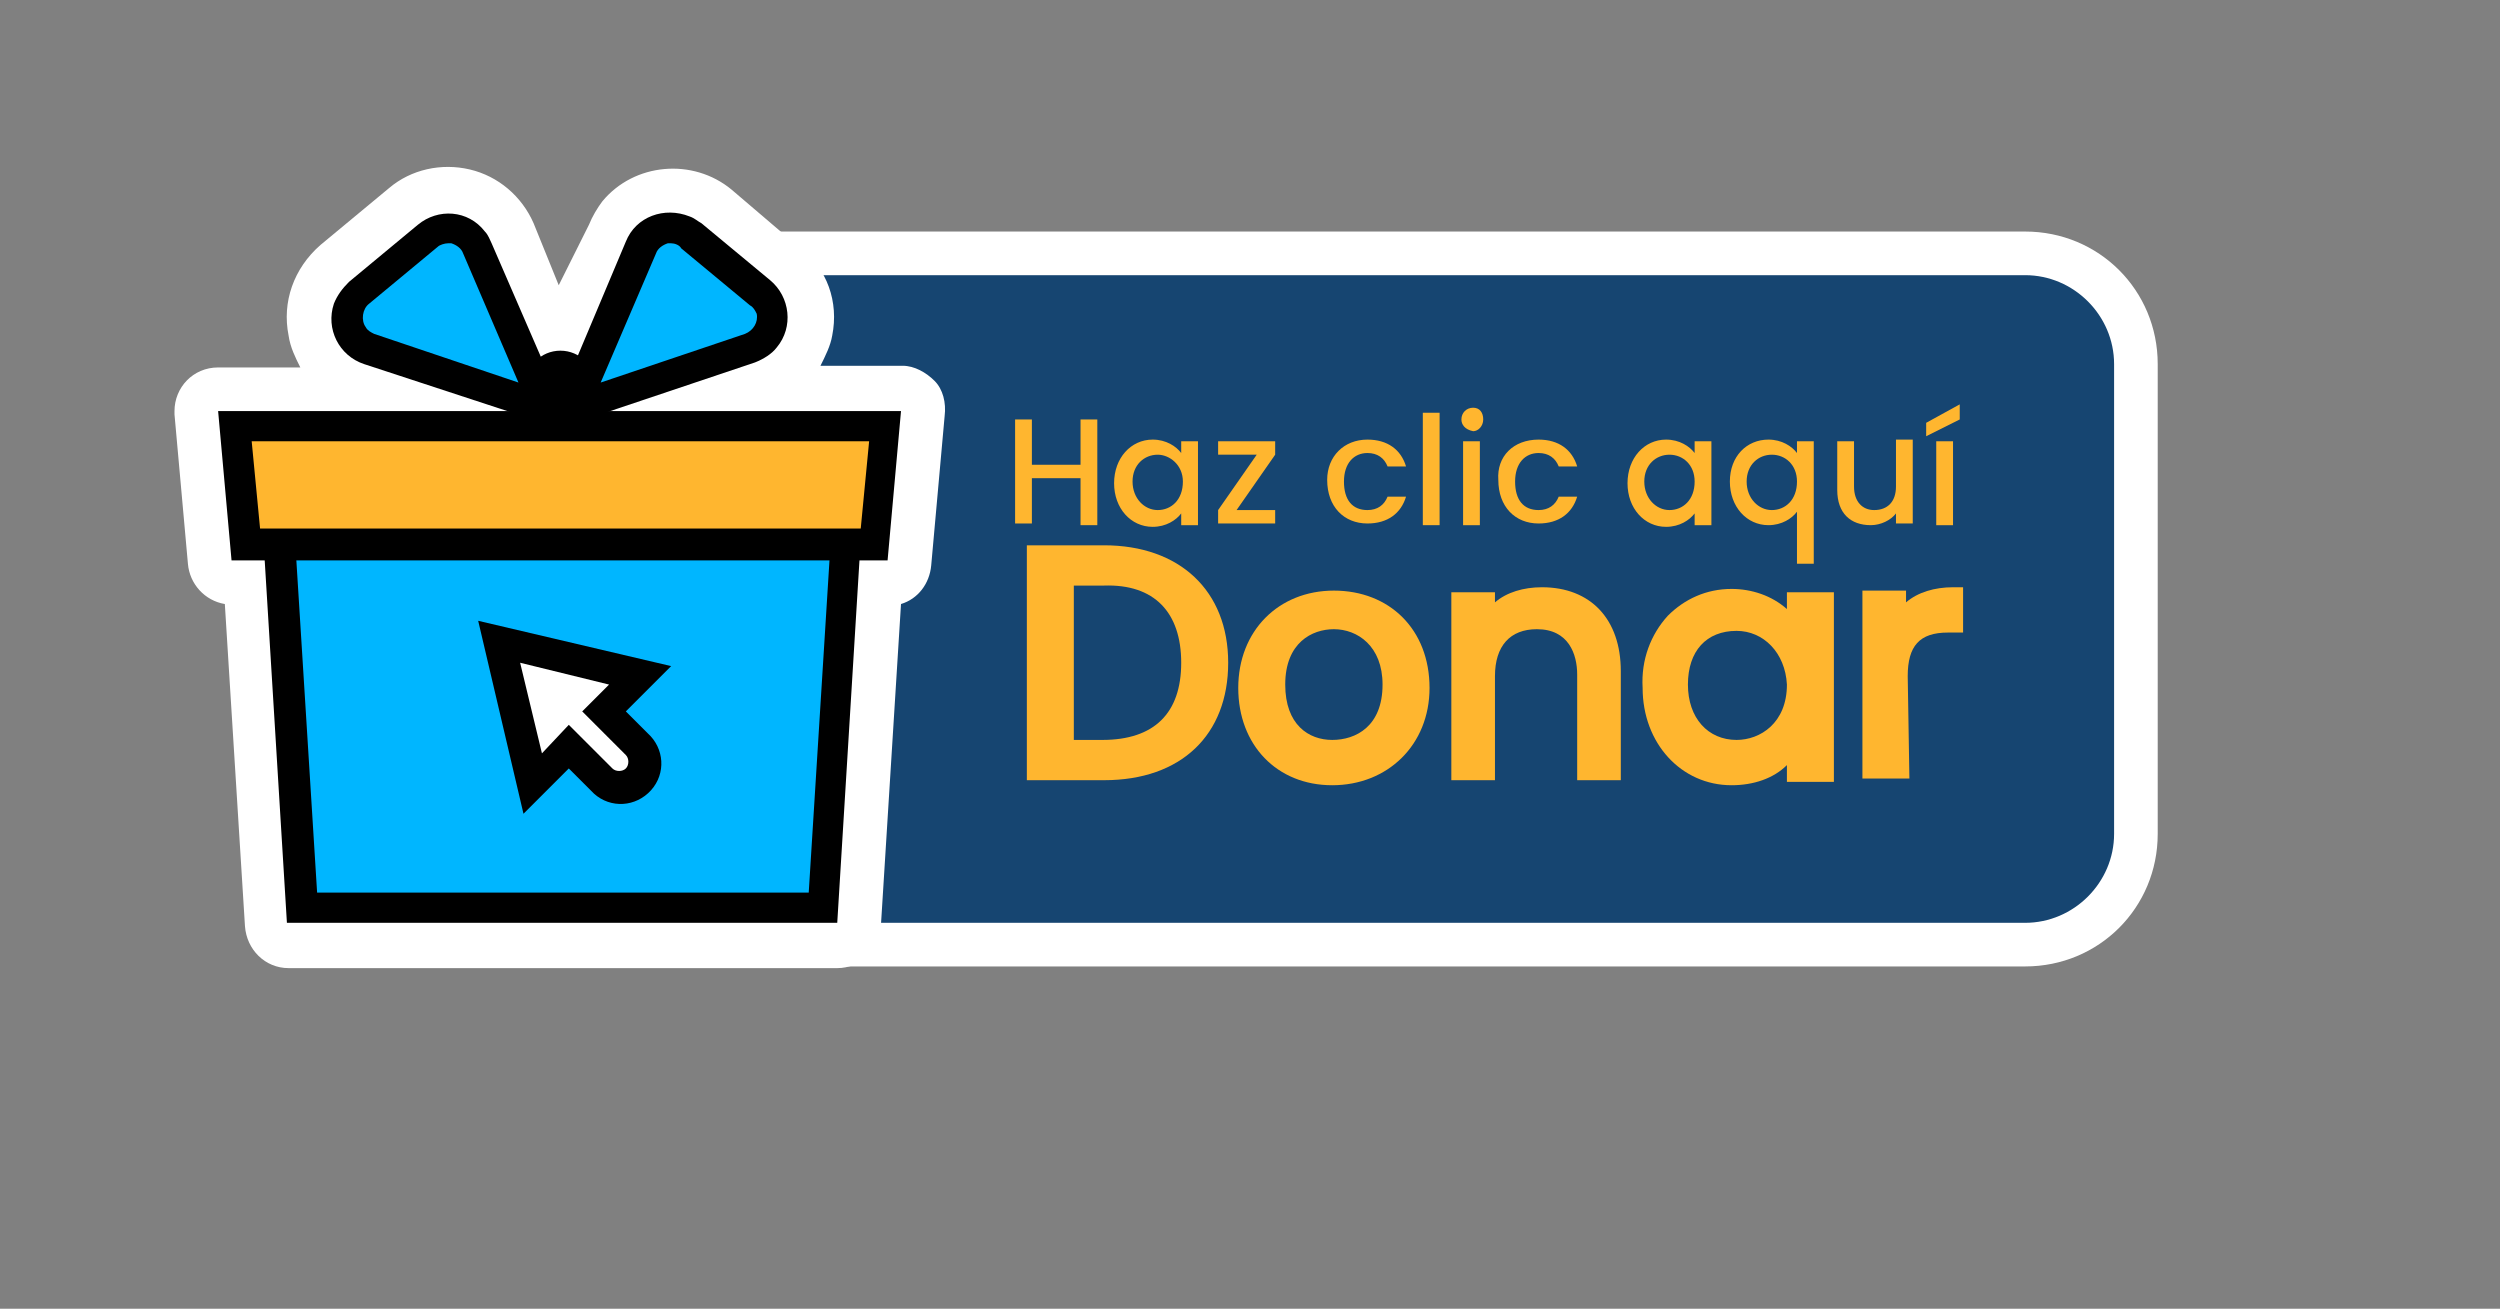
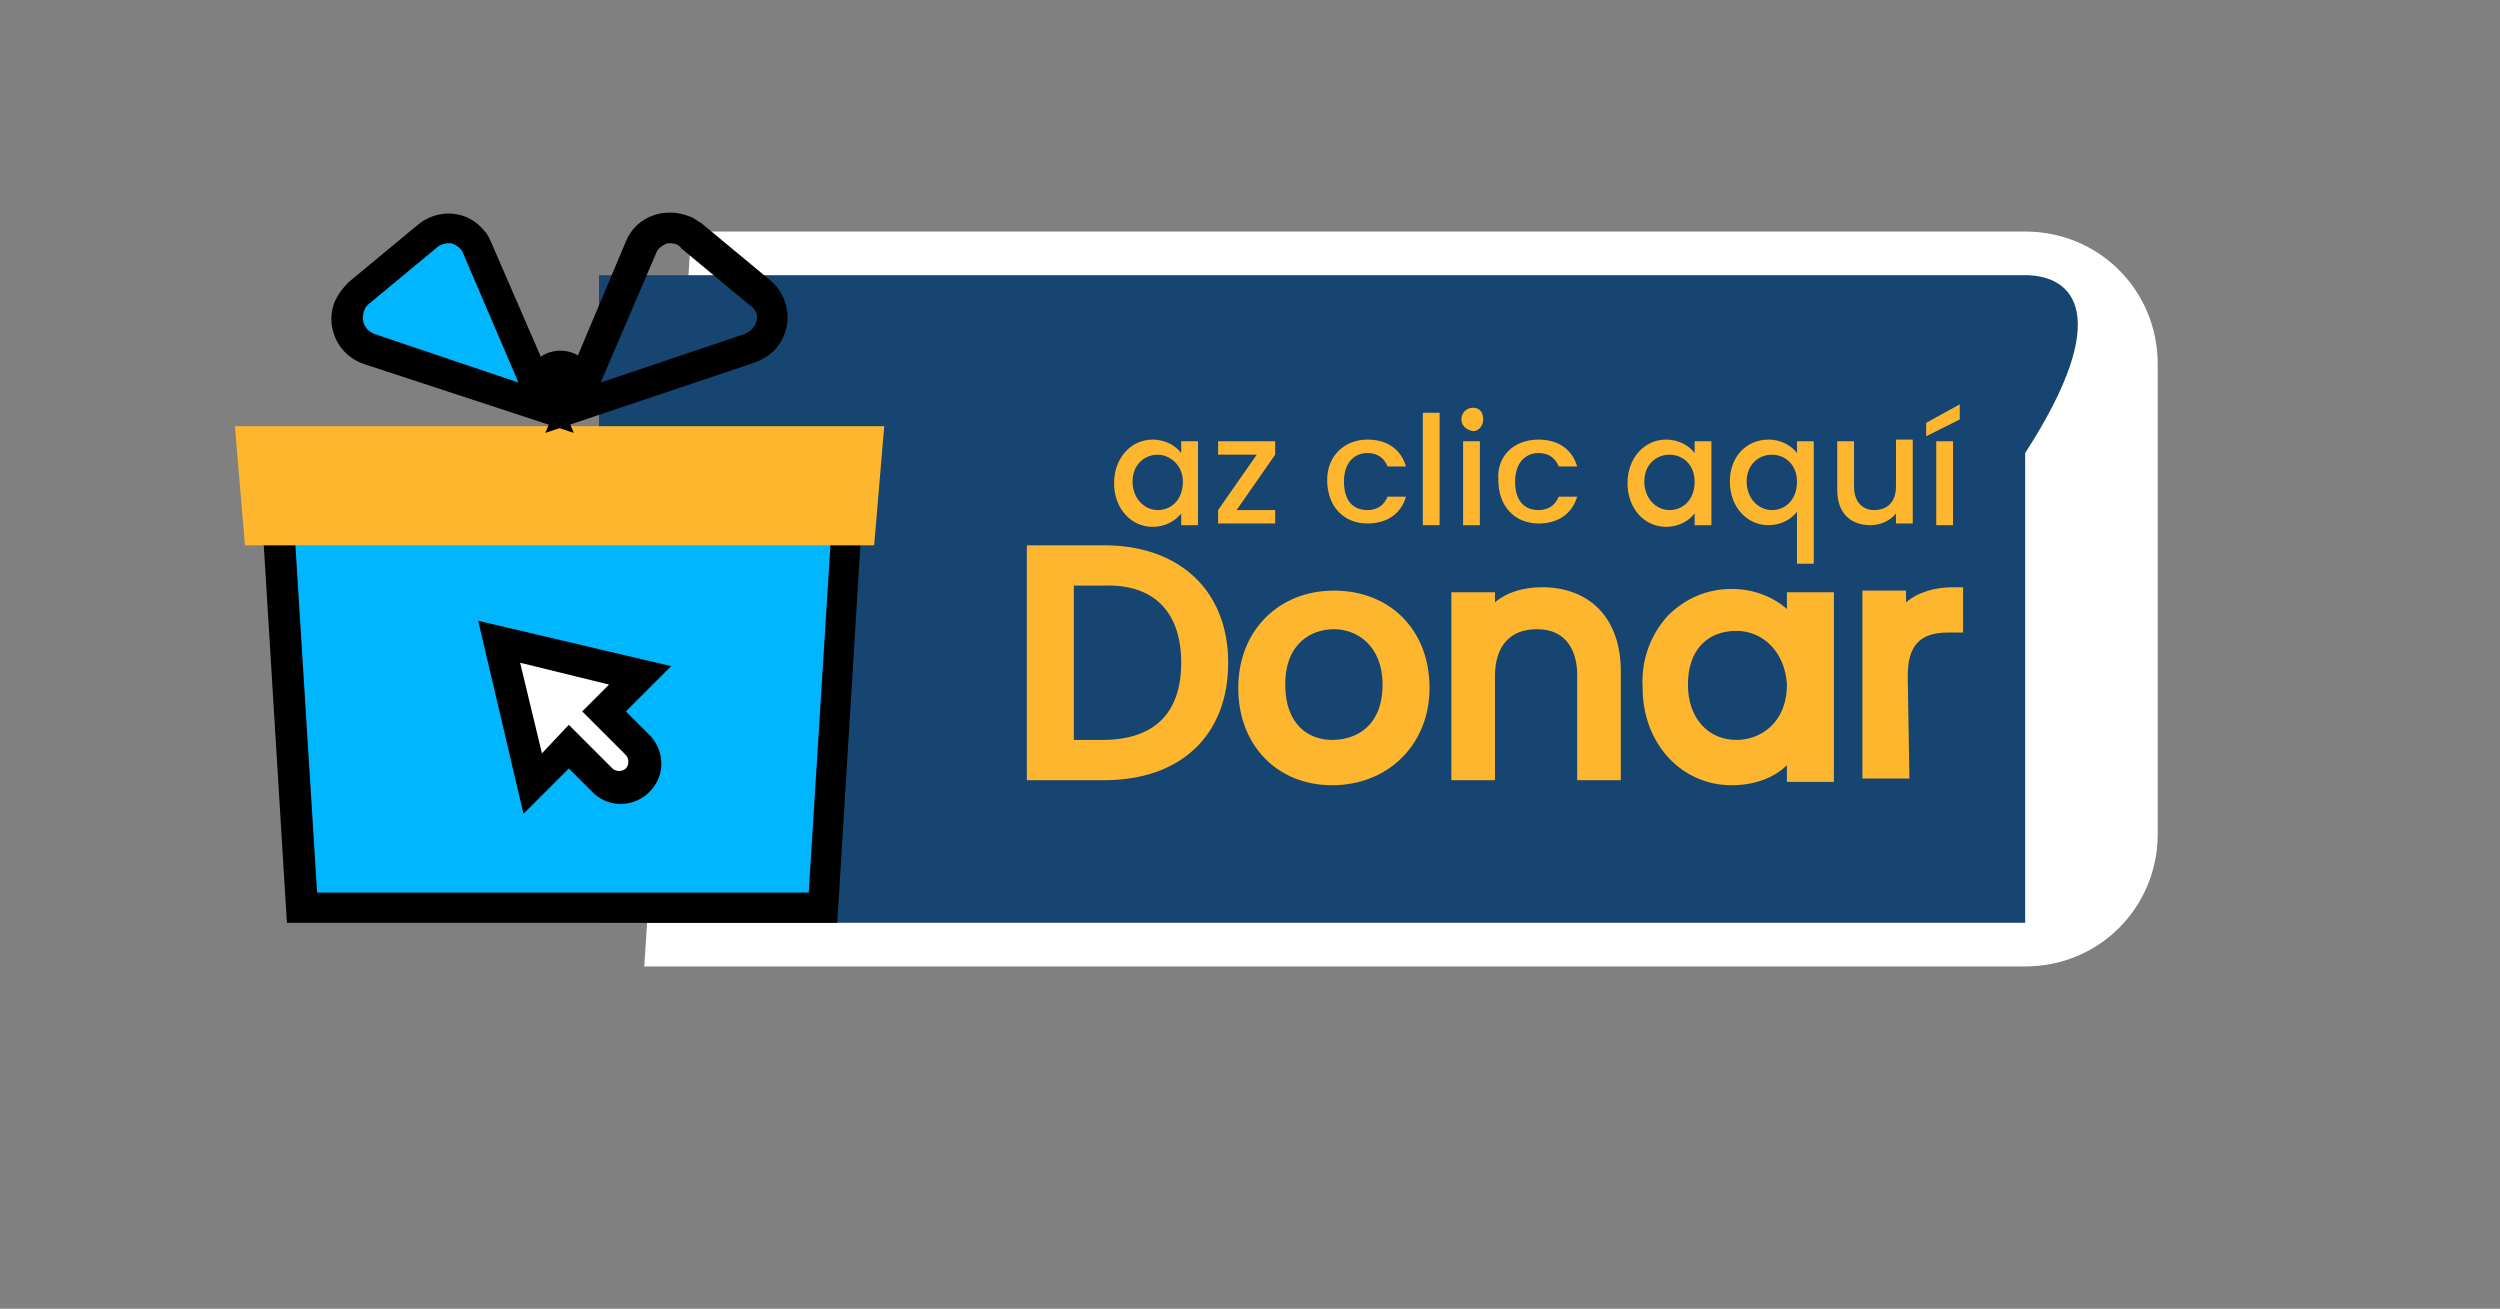
<svg xmlns="http://www.w3.org/2000/svg" version="1.1" id="Capa_1" x="0px" y="0px" viewBox="0 0 149 78" style="enable-background:new 0 0 149 78;" xml:space="preserve">
  <rect x="0" y="0" width="149" height="78" fill="#808080" stroke="none" />
  <style type="text/css">
	.st0{fill:#FFFFFF;}
	.st1{fill:#164571;}
	.st2{fill:#FFB62F;}
	.st3{enable-background:new    ;}
	.st4{fill:#00B6FF;}
</style>
  <g>
    <g id="Capa_2_00000081645951518009260210000007912971428913439364_">
      <g id="Capa_1-2">
        <path class="st0" d="M120.7,13.8H41.2l-2.8,43.8h82.3c4.4,0,7.9-3.5,7.9-7.9v-28C128.6,17.3,125.1,13.8,120.7,13.8L120.7,13.8z" />
-         <path class="st1" d="M120.7,16.4h-85V55h85c2.9,0,5.3-2.4,5.3-5.3v-28C126,18.8,123.6,16.4,120.7,16.4L120.7,16.4z" />
+         <path class="st1" d="M120.7,16.4h-85V55h85v-28C126,18.8,123.6,16.4,120.7,16.4L120.7,16.4z" />
        <g>
          <path class="st2" d="M65.8,32.5h-4.6v14h4.6c4.6,0,7.4-2.7,7.4-7C73.2,35.2,70.3,32.5,65.8,32.5z M70.4,39.5      c0,3-1.6,4.6-4.7,4.6H64v-9.2h1.8C68.8,34.8,70.4,36.5,70.4,39.5z" />
          <path class="st2" d="M79.5,35.2c-3.3,0-5.7,2.4-5.7,5.8s2.3,5.8,5.6,5.8c3.3,0,5.8-2.4,5.8-5.8C85.2,37.5,82.8,35.2,79.5,35.2z       M82.4,40.8c0,2.5-1.6,3.3-3,3.3c-1.4,0-2.8-0.9-2.8-3.3c0-2.5,1.6-3.3,2.9-3.3C80.9,37.5,82.4,38.5,82.4,40.8z" />
          <path class="st2" d="M91.9,35c-1.1,0-2.1,0.3-2.8,0.9v-0.6h-2.6v11.2h2.6v-6.2c0-1.8,0.9-2.8,2.5-2.8c1.9,0,2.4,1.5,2.4,2.7v6.3      h2.6v-6.5C96.6,36.9,94.8,35,91.9,35z" />
          <path class="st2" d="M106.5,36.3c-0.9-0.8-2.1-1.2-3.3-1.2c-1.5,0-2.8,0.6-3.8,1.6c-1,1.1-1.6,2.6-1.5,4.3      c0,3.3,2.3,5.8,5.3,5.8c1.3,0,2.5-0.4,3.3-1.2v1h2.8V35.3h-2.8V36.3z M106.5,40.8c0,2.3-1.6,3.3-3,3.3c-1.7,0-2.9-1.3-2.9-3.3      c0-2,1.1-3.2,2.9-3.2C105.1,37.6,106.4,38.9,106.5,40.8z" />
          <path class="st2" d="M116.4,35c-1.1,0-2.1,0.3-2.8,0.9v-0.7H111v11.2h2.8l-0.1-6.1c0-1.8,0.7-2.6,2.4-2.6h0.9V35H116.4z" />
        </g>
        <g class="st3">
-           <path class="st2" d="M64.4,28.5h-2.9v2.7h-1V25h1v2.7h2.9V25h1v6.3h-1V28.5z" />
          <path class="st2" d="M68.7,26.2c0.8,0,1.4,0.4,1.7,0.8v-0.7h1v5h-1v-0.7c-0.3,0.4-0.9,0.8-1.7,0.8c-1.3,0-2.3-1.1-2.3-2.6      S67.4,26.2,68.7,26.2z M69,27.1c-0.8,0-1.5,0.6-1.5,1.6s0.7,1.7,1.5,1.7s1.5-0.6,1.5-1.7C70.5,27.7,69.7,27.1,69,27.1z" />
          <path class="st2" d="M76,27.1l-2.3,3.3H76v0.8h-3.4v-0.8l2.3-3.3h-2.3v-0.8H76V27.1z" />
          <path class="st2" d="M81.5,26.2c1.2,0,2,0.6,2.3,1.6h-1.1c-0.2-0.5-0.6-0.8-1.2-0.8c-0.8,0-1.4,0.6-1.4,1.7s0.5,1.7,1.4,1.7      c0.6,0,1-0.3,1.2-0.8h1.1c-0.3,1-1.1,1.6-2.3,1.6c-1.4,0-2.4-1-2.4-2.6C79.1,27.2,80.1,26.2,81.5,26.2z" />
          <path class="st2" d="M84.8,24.6h1v6.7h-1V24.6z" />
          <path class="st2" d="M87.1,25c0-0.4,0.3-0.7,0.7-0.7c0.4,0,0.6,0.3,0.6,0.7c0,0.4-0.3,0.7-0.6,0.7C87.3,25.6,87.1,25.3,87.1,25z       M87.2,26.3h1v5h-1V26.3z" />
          <path class="st2" d="M91.7,26.2c1.2,0,2,0.6,2.3,1.6h-1.1c-0.2-0.5-0.6-0.8-1.2-0.8c-0.8,0-1.4,0.6-1.4,1.7s0.5,1.7,1.4,1.7      c0.6,0,1-0.3,1.2-0.8H94c-0.3,1-1.1,1.6-2.3,1.6c-1.4,0-2.4-1-2.4-2.6C89.2,27.2,90.2,26.2,91.7,26.2z" />
          <path class="st2" d="M99.3,26.2c0.8,0,1.4,0.4,1.7,0.8v-0.7h1v5h-1v-0.7c-0.3,0.4-0.9,0.8-1.7,0.8c-1.3,0-2.3-1.1-2.3-2.6      S98,26.2,99.3,26.2z M99.5,27.1c-0.8,0-1.5,0.6-1.5,1.6s0.7,1.7,1.5,1.7s1.5-0.6,1.5-1.7C101,27.7,100.3,27.1,99.5,27.1z" />
          <path class="st2" d="M105.4,26.2c0.8,0,1.4,0.4,1.7,0.8v-0.7h1v7.3h-1v-3.1c-0.3,0.4-0.9,0.8-1.7,0.8c-1.3,0-2.3-1.1-2.3-2.6      S104.1,26.2,105.4,26.2z M105.6,27.1c-0.8,0-1.5,0.6-1.5,1.6s0.7,1.7,1.5,1.7s1.5-0.6,1.5-1.7C107.1,27.7,106.4,27.1,105.6,27.1      z" />
          <path class="st2" d="M114,31.2h-1v-0.6c-0.3,0.4-0.9,0.7-1.5,0.7c-1.2,0-2-0.7-2-2.1v-2.9h1V29c0,0.9,0.5,1.4,1.2,1.4      c0.8,0,1.3-0.5,1.3-1.4v-2.8h1V31.2z" />
          <path class="st2" d="M116.8,24.1V25l-2,1v-0.8L116.8,24.1z M115.4,26.3h1v5h-1V26.3z" />
        </g>
-         <path class="st0" d="M55.7,22.7c-0.5-0.5-1.2-0.9-1.9-0.9h-4.9c0.3-0.6,0.6-1.2,0.7-1.8c0.4-2-0.3-4-1.9-5.2l-4.1-3.5     c-2.3-1.9-5.8-1.6-7.7,0.7c-0.3,0.4-0.6,0.9-0.8,1.4L33.3,17l-1.5-3.7c-0.7-1.6-2.1-2.8-3.8-3.2c-1.7-0.4-3.5,0-4.8,1.1l-4.1,3.4     C17.5,16,16.8,18,17.2,20c0.1,0.7,0.4,1.3,0.7,1.9H13c-1.5,0-2.6,1.2-2.6,2.6c0,0.1,0,0.2,0,0.2l0.8,8.9c0.1,1.2,1,2.2,2.2,2.4     l1.2,19.2c0.1,1.4,1.2,2.5,2.6,2.5h32.7c1.4,0,2.5-1.1,2.6-2.5L53.7,36c1-0.3,1.7-1.2,1.8-2.3l0.8-8.9     C56.4,24,56.2,23.2,55.7,22.7z" />
        <polygon class="st4" points="49,54 18,54 16.5,29.8 50.5,29.8    " />
        <path d="M49.9,55H17.1l-1.6-26.1h36L49.9,55z M18.9,53.2h29.3l1.4-22.4H17.5L18.9,53.2z" />
        <polygon class="st2" points="52.1,32.5 14.6,32.5 14,25.4 52.7,25.4    " />
-         <path d="M52.9,33.4H13.8L13,24.5h40.7L52.9,33.4z M15.5,31.5h35.8l0.5-5.2H15L15.5,31.5z" />
        <path class="st0" d="M38,44.4l-2-2l2.2-2.2l-8.4-2l2,8.4l2.2-2.2l2,2c0.6,0.6,1.5,0.6,2.1,0l0,0l0,0C38.6,45.9,38.6,44.9,38,44.4     z" />
        <path d="M31.2,48.5L28.5,37L40,39.7l-2.7,2.7l1.3,1.3c1,0.9,1.1,2.4,0.2,3.4c-0.9,1-2.4,1.1-3.4,0.2c-0.1-0.1-0.1-0.1-0.2-0.2     l-1.3-1.3L31.2,48.5z M33.9,43.2l2.6,2.6c0.2,0.2,0.6,0.2,0.8,0s0.2-0.6,0-0.8l0,0l-2.6-2.6l1.6-1.6L31,39.5l1.3,5.4L33.9,43.2z" />
        <path class="st4" d="M32.5,24.3L22,20.8c-1-0.3-1.6-1.4-1.2-2.4c0.1-0.4,0.3-0.7,0.6-0.9l4.1-3.4c0.8-0.7,2.1-0.5,2.7,0.3     c0.1,0.1,0.2,0.3,0.3,0.4L32.5,24.3z" />
        <path d="M34.2,25.8l-12.5-4.1c-1.5-0.5-2.3-2.1-1.8-3.6c0.2-0.5,0.5-0.9,0.9-1.3l4.1-3.4c1.2-1,3-0.9,4,0.4     c0.2,0.2,0.3,0.5,0.4,0.7L34.2,25.8z M26.7,14.5c-0.2,0-0.5,0.1-0.6,0.2L22,18.1c-0.4,0.3-0.5,1-0.2,1.4c0.1,0.2,0.3,0.3,0.5,0.4     l8.6,2.9l-3.3-7.7c-0.1-0.3-0.4-0.5-0.7-0.6L26.7,14.5z" />
-         <path class="st4" d="M34.2,24.3l10.5-3.5c1-0.3,1.6-1.4,1.2-2.4c-0.1-0.4-0.3-0.7-0.6-0.9L41.2,14c-0.8-0.7-2.1-0.5-2.7,0.3     c-0.1,0.1-0.2,0.3-0.3,0.4L34.2,24.3z" />
        <path d="M32.5,25.8l4.8-11.4c0.6-1.5,2.3-2.1,3.8-1.5c0.3,0.1,0.5,0.3,0.7,0.4l4.1,3.4c1.2,1,1.4,2.8,0.4,4     c-0.3,0.4-0.8,0.7-1.3,0.9L32.5,25.8z M40,14.5h-0.2c-0.3,0.1-0.6,0.3-0.7,0.6l-3.3,7.7l8.6-2.9c0.5-0.2,0.8-0.7,0.7-1.2     c-0.1-0.2-0.2-0.4-0.4-0.5l-4.1-3.4C40.5,14.6,40.2,14.5,40,14.5z" />
        <circle cx="33.4" cy="23" r="2.1" />
      </g>
    </g>
  </g>
</svg>